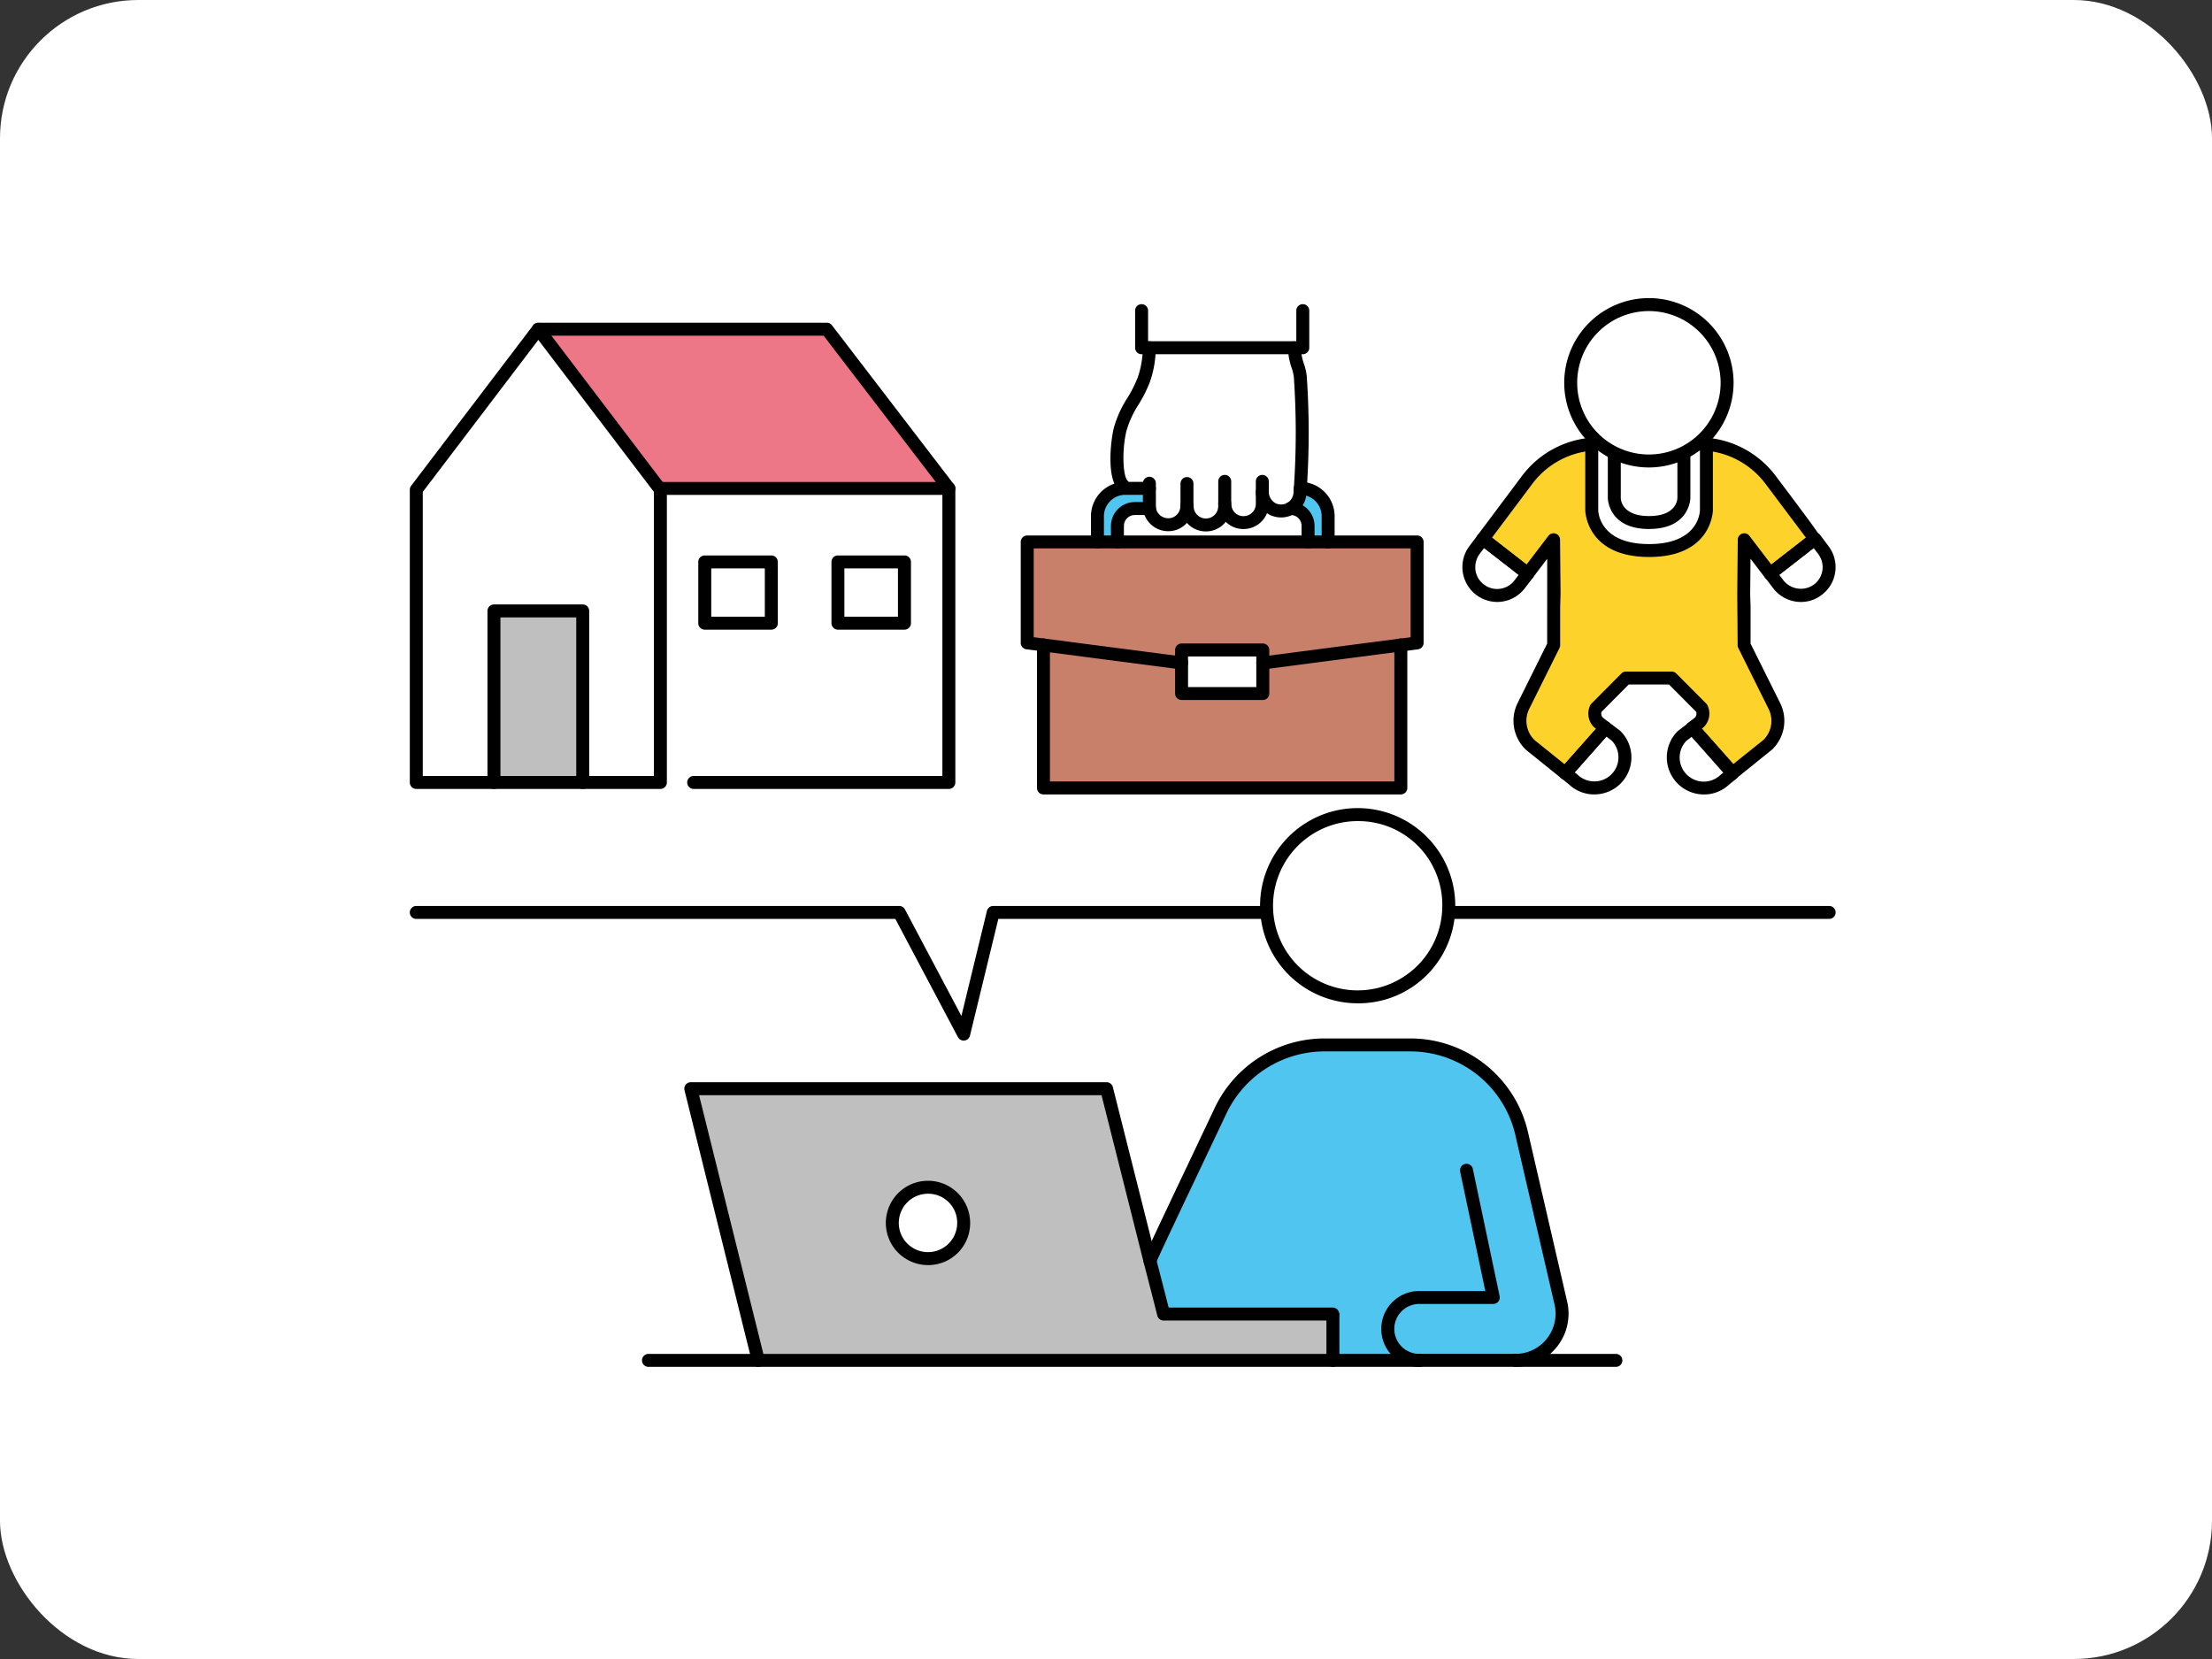
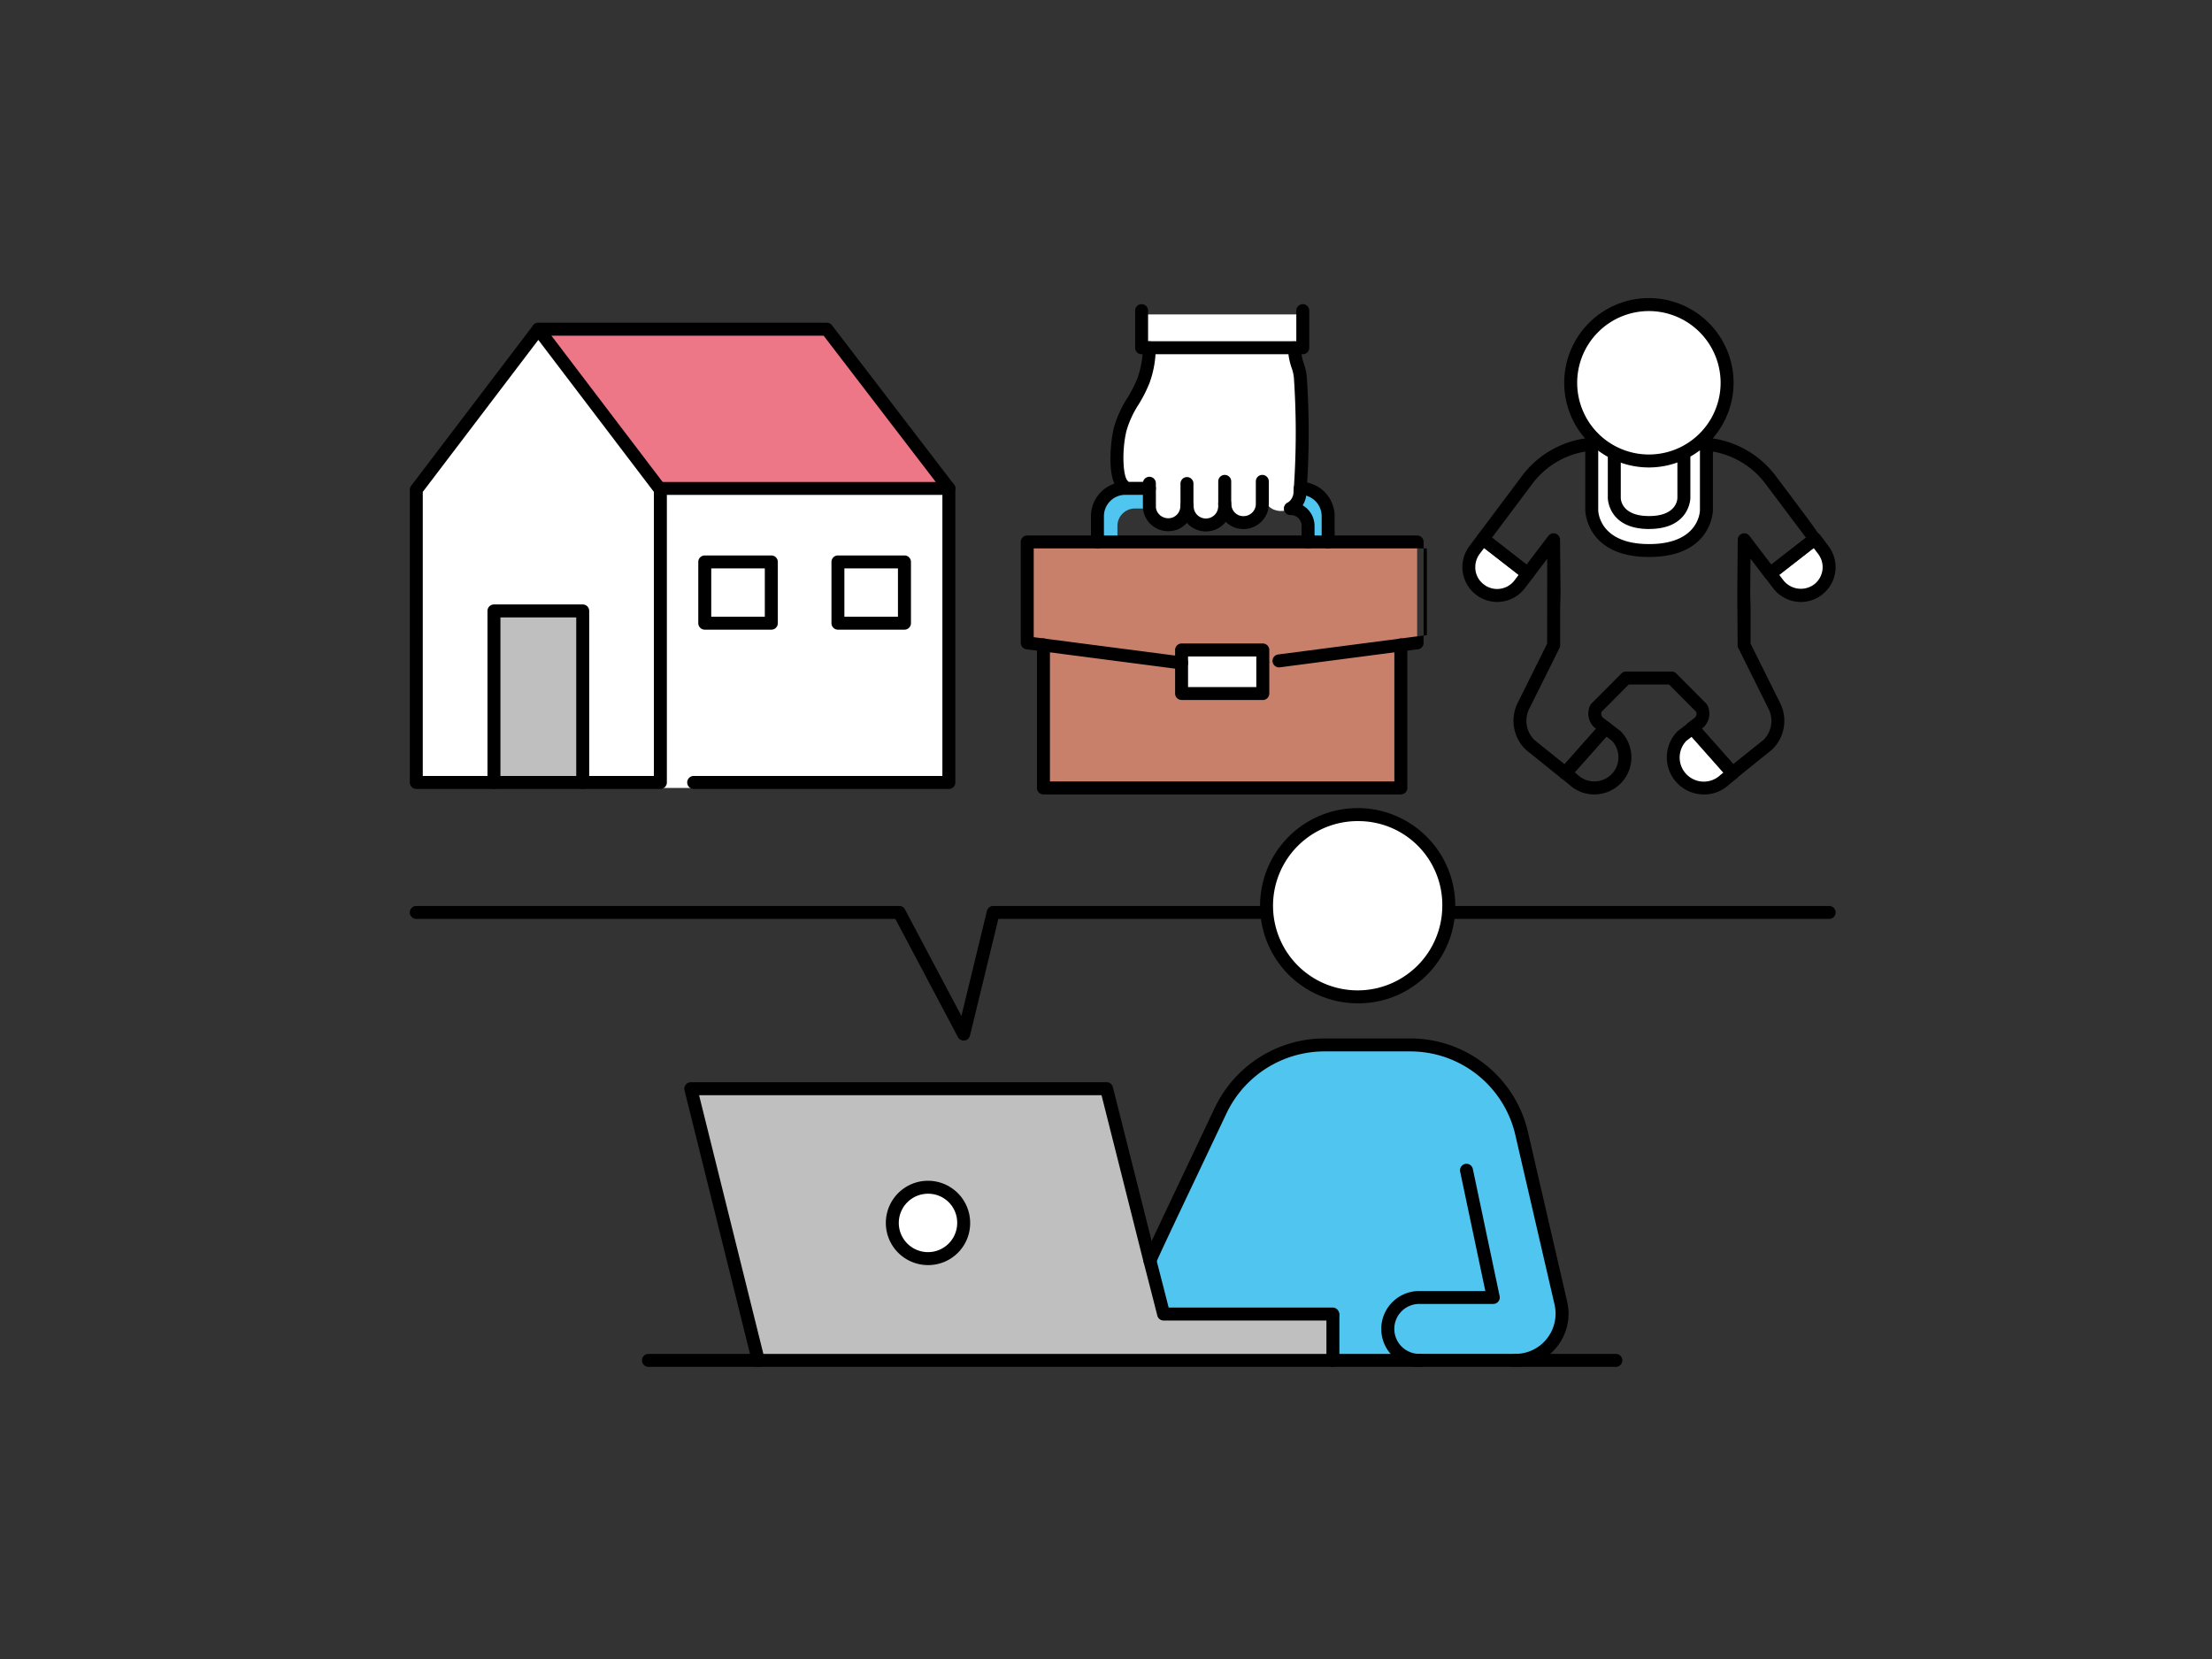
<svg xmlns="http://www.w3.org/2000/svg" width="256" height="192" viewBox="0 0 256 192">
  <rect x="0" y="0" width="256" height="192" fill="#333333" stroke="none" />
  <g id="グループ_3998" data-name="グループ 3998" transform="translate(-12214 -3057.556)">
-     <rect id="長方形_5344" data-name="長方形 5344" width="256" height="192" rx="16" transform="translate(12214 3057.556)" fill="#fff" />
    <g id="グループ_3994" data-name="グループ 3994" transform="translate(0 6.679)">
      <path id="パス_104610" data-name="パス 104610" d="M467.689,73.975l14.125,18.43H448.428l-.067.06L434.3,73.975Z" transform="translate(11842 3015)" fill="#ed7786" />
      <path id="パス_104611" data-name="パス 104611" d="M448.428,92.4h33.386V126.43H452.28v.638h-4.052v-.638h.2V92.553l-.067-.088Zm28.249,8.507h-7.7V108h7.7Zm-15.408,0h-7.7V108h7.7Z" transform="translate(11842 3015)" fill="#fff" />
      <path id="パス_104612" data-name="パス 104612" d="M439.44,106.582V126.43H429.168V106.582Z" transform="translate(11842 3015)" fill="#bfbfbf" />
      <rect id="長方形_5345" data-name="長方形 5345" width="7.704" height="7.089" transform="translate(12295.565 3115.911)" fill="#fff" />
      <rect id="長方形_5346" data-name="長方形 5346" width="7.704" height="7.089" transform="translate(12310.973 3115.911)" fill="#fff" />
      <path id="パス_104613" data-name="パス 104613" d="M448.428,92.553V126.43H439.44V106.583H429.167V126.43h-8.988V92.553L434.3,73.975l14.058,18.49Z" transform="translate(11842 3015)" fill="#fff" />
      <path id="パス_104614" data-name="パス 104614" d="M448.428,127.181H420.179a.75.75,0,0,1-.75-.75V92.553a.753.753,0,0,1,.153-.454l14.125-18.577a.777.777,0,0,1,1.194,0L449.026,92.1a.752.752,0,0,1,.152.454v33.878a.75.75,0,0,1-.75.75m-27.5-1.5h26.749V92.806L434.3,75.215,420.929,92.806Z" transform="translate(11842 3015)" />
      <path id="パス_104615" data-name="パス 104615" d="M481.814,93.155H448.428a.75.75,0,0,1,0-1.5h31.866l-12.975-16.93H434.3a.75.75,0,0,1,0-1.5h33.385a.751.751,0,0,1,.6.294l14.124,18.43a.749.749,0,0,1-.6,1.206" transform="translate(11842 3015)" />
      <path id="パス_104616" data-name="パス 104616" d="M481.814,127.181H452.281a.75.75,0,0,1,0-1.5h28.783V92.406a.75.75,0,0,1,1.5,0v34.025a.75.75,0,0,1-.75.75" transform="translate(11842 3015)" />
      <path id="パス_104617" data-name="パス 104617" d="M439.44,127.181a.75.75,0,0,1-.75-.75v-19.1h-8.773v19.1a.75.75,0,0,1-1.5,0V106.582a.75.75,0,0,1,.75-.75H439.44a.75.75,0,0,1,.75.75v19.849a.75.75,0,0,1-.75.75" transform="translate(11842 3015)" />
      <path id="パス_104618" data-name="パス 104618" d="M461.269,108.75h-7.705a.75.75,0,0,1-.75-.75v-7.089a.75.75,0,0,1,.75-.75h7.705a.75.75,0,0,1,.75.75V108a.75.75,0,0,1-.75.75m-6.955-1.5h6.2v-5.589h-6.2Z" transform="translate(11842 3015)" />
      <path id="パス_104619" data-name="パス 104619" d="M476.677,108.75h-7.7a.75.75,0,0,1-.75-.75v-7.089a.75.75,0,0,1,.75-.75h7.7a.75.75,0,0,1,.75.75V108a.75.75,0,0,1-.75.75m-6.954-1.5h6.2v-5.589h-6.2Z" transform="translate(11842 3015)" />
      <path id="パス_104620" data-name="パス 104620" d="M518.148,112.6v3.533h-9.4v-5.041h9.4Z" transform="translate(11842 3015)" fill="#fff" />
      <path id="パス_104621" data-name="パス 104621" d="M534.122,110.519v16.549h-41.36V110.519l5.178.679,10.807,1.4v3.533h9.4V112.6l8.1-1.047,2.693-.357Z" transform="translate(11842 3015)" fill="#c8806b" />
      <path id="パス_104622" data-name="パス 104622" d="M499.01,95.616a3.214,3.214,0,0,1,2.958-3.211,2.12,2.12,0,0,1,.264-.011h2.785v2.048c0,.1.012.2.012.288h-1.68a2.019,2.019,0,0,0-2.026,2.014V98.6H499.01Z" transform="translate(11842 3015)" fill="#4fc5f0" />
      <path id="パス_104623" data-name="パス 104623" d="M522.487,92.394a3.217,3.217,0,0,1,3.222,3.222V98.6h-2.324V96.744a2.012,2.012,0,0,0-2.026-2.014,2.249,2.249,0,0,0,1.094-1.9,3.973,3.973,0,0,1,.034-.437" transform="translate(11842 3015)" fill="#4fc5f0" />
      <path id="パス_104624" data-name="パス 104624" d="M536.009,98.6v11.681l-1.876.241h-.011l-5.179.679-2.693.357-8.1,1.047v-1.507h-9.4V112.6l-10.806-1.4-5.179-.679-1.875-.241V98.6h45.123Z" transform="translate(11842 3015)" fill="#c8806b" />
      <path id="パス_104625" data-name="パス 104625" d="M504.12,72.266h18.655v3.855H504.12Z" transform="translate(11842 3015)" fill="#fff" />
      <path id="パス_104626" data-name="パス 104626" d="M507.906,96.491a2.192,2.192,0,0,1-2.877-1.761c0-.092-.012-.184-.012-.287V92.394h-2.785a1.944,1.944,0,0,0-.264.012l-.012-.38c-.9-.909-.828-4.293-.333-6.41.517-2.187,1.99-3.717,2.738-5.754a11.472,11.472,0,0,0,.645-3.74h16.8v.011c.046,1.669.587,2.233.679,3.372a95.263,95.263,0,0,1,0,12.889,3.864,3.864,0,0,0-.035.437,2.25,2.25,0,0,1-1.093,1.9h-.012a2.2,2.2,0,0,1-1.806.161,1.243,1.243,0,0,1-.357-.161,2.273,2.273,0,0,1-1.093-1.968V94.2a2.019,2.019,0,0,1-.069.529,2.188,2.188,0,0,1-2.831,1.508,2.152,2.152,0,0,1-1.37-1.508,2.242,2.242,0,0,1-.08-.61v.357a2.172,2.172,0,0,1-4.327.253,1.755,1.755,0,0,1-.035-.345h-.011a1.845,1.845,0,0,1-.035.345,2.153,2.153,0,0,1-1.427,1.761" transform="translate(11842 3015)" fill="#fff" />
      <path id="パス_104627" data-name="パス 104627" d="M534.122,127.818h-41.36a.75.75,0,0,1-.75-.75V110.519a.75.75,0,0,1,1.5,0v15.8h39.86v-15.8a.75.75,0,0,1,1.5,0v16.549a.75.75,0,0,1-.75.75" transform="translate(11842 3015)" />
-       <path id="パス_104628" data-name="パス 104628" d="M508.747,113.352a.819.819,0,0,1-.1-.006l-17.86-2.325a.751.751,0,0,1-.654-.744V98.6a.75.75,0,0,1,.75-.75h45.124a.75.75,0,0,1,.75.75v11.681a.751.751,0,0,1-.654.744l-1.876.242a.964.964,0,0,1-.108.006l-15.877,2.077a.75.75,0,1,1-.192-1.488l15.972-2.082a.789.789,0,0,1,.109-.007l1.126-.149V99.346H491.635v10.272l17.208,2.24a.75.75,0,0,1-.1,1.494" transform="translate(11842 3015)" />
+       <path id="パス_104628" data-name="パス 104628" d="M508.747,113.352a.819.819,0,0,1-.1-.006l-17.86-2.325a.751.751,0,0,1-.654-.744V98.6a.75.75,0,0,1,.75-.75h45.124a.75.75,0,0,1,.75.75v11.681a.751.751,0,0,1-.654.744a.964.964,0,0,1-.108.006l-15.877,2.077a.75.75,0,1,1-.192-1.488l15.972-2.082a.789.789,0,0,1,.109-.007l1.126-.149V99.346H491.635v10.272l17.208,2.24a.75.75,0,0,1-.1,1.494" transform="translate(11842 3015)" />
      <path id="パス_104629" data-name="パス 104629" d="M518.148,116.886h-9.4a.75.75,0,0,1-.75-.75V111.1a.75.75,0,0,1,.75-.75h9.4a.75.75,0,0,1,.75.75v5.041a.75.75,0,0,1-.75.75m-8.652-1.5h7.9v-3.541h-7.9Z" transform="translate(11842 3015)" />
      <path id="パス_104630" data-name="パス 104630" d="M522.775,76.872H504.12a.75.75,0,0,1-.75-.75V71.829a.75.75,0,0,1,1.5,0v3.543h17.155V71.829a.75.75,0,0,1,1.5,0v4.293a.75.75,0,0,1-.75.75" transform="translate(11842 3015)" />
      <path id="パス_104631" data-name="パス 104631" d="M515.915,97.105a3.076,3.076,0,0,1-.955-.154,2.9,2.9,0,0,1-1.863-2.028,2.956,2.956,0,0,1-.106-.8.75.75,0,0,1,1.5,0,1.5,1.5,0,0,0,.053.409,1.4,1.4,0,0,0,.877,1,1.478,1.478,0,0,0,1.186-.1,1.4,1.4,0,0,0,.688-.879,1.3,1.3,0,0,0,.046-.345V91.588a.75.75,0,0,1,1.5,0V94.2a2.784,2.784,0,0,1-.094.722,2.928,2.928,0,0,1-2.832,2.182" transform="translate(11842 3015)" />
-       <path id="パス_104632" data-name="パス 104632" d="M520.279,95.763a3.143,3.143,0,0,1-.972-.158,1.958,1.958,0,0,1-.54-.251,2.988,2.988,0,0,1-1.426-2.591.75.75,0,0,1,1.5,0,1.528,1.528,0,0,0,.718,1.318.619.619,0,0,0,.183.088,1.478,1.478,0,0,0,1.236-.091.75.75,0,1,1,.739,1.305,2.9,2.9,0,0,1-1.438.38" transform="translate(11842 3015)" />
      <path id="パス_104633" data-name="パス 104633" d="M521.36,95.48a.75.75,0,0,1-.39-1.391,1.494,1.494,0,0,0,.733-1.258,4.382,4.382,0,0,1,.04-.531,93.629,93.629,0,0,0,0-12.735,4.777,4.777,0,0,0-.258-1.11,7.523,7.523,0,0,1-.424-2.3.751.751,0,0,1,.729-.771.787.787,0,0,1,.771.73A6.083,6.083,0,0,0,522.911,78a6.1,6.1,0,0,1,.324,1.443,94.85,94.85,0,0,1,0,13c-.029.246-.032.371-.032.391a3,3,0,0,1-1.454,2.537.747.747,0,0,1-.389.109" transform="translate(11842 3015)" />
      <path id="パス_104634" data-name="パス 104634" d="M511.566,97.38a3.032,3.032,0,0,1-.95-.154,2.89,2.89,0,0,1-1.946-2.4,2.133,2.133,0,0,1-.039-.332.776.776,0,0,1-.008-.109.745.745,0,0,1,.745-.75.76.76,0,0,1,.761.75,1.023,1.023,0,0,0,.02.2,1.414,1.414,0,0,0,.931,1.216,1.43,1.43,0,0,0,1.247-.14,1.4,1.4,0,0,0,.646-1.015c.01-.083.018-.125.018-.166V91.589a.75.75,0,0,1,1.5,0v2.889a2.451,2.451,0,0,1-.026.318,2.916,2.916,0,0,1-2.9,2.584" transform="translate(11842 3015)" />
      <path id="パス_104635" data-name="パス 104635" d="M507.2,97.353a2.932,2.932,0,0,1-2.911-2.522.869.869,0,0,1-.006-.1c-.008-.153-.012-.219-.012-.288V91.807a.75.75,0,0,1,1.5,0l.005,2.742.006.118a1.408,1.408,0,0,0,.648.966,1.47,1.47,0,0,0,1.25.144,1.408,1.408,0,0,0,.915-1.154,1.34,1.34,0,0,0,.026-.239V91.841a.75.75,0,0,1,1.5,0v2.521a2.621,2.621,0,0,1-.046.5,2.905,2.905,0,0,1-1.935,2.341,3.08,3.08,0,0,1-.94.148" transform="translate(11842 3015)" />
      <path id="パス_104636" data-name="パス 104636" d="M501.957,92.775a.744.744,0,0,1-.533-.223c-1.327-1.341-.92-5.442-.531-7.107a12.646,12.646,0,0,1,1.579-3.508,14.736,14.736,0,0,0,1.186-2.335,10.67,10.67,0,0,0,.6-3.5.769.769,0,0,1,.77-.729.749.749,0,0,1,.729.77,12.078,12.078,0,0,1-.693,3.985,16.052,16.052,0,0,1-1.295,2.567,11.3,11.3,0,0,0-1.415,3.1c-.542,2.319-.382,5.183.137,5.709a.75.75,0,0,1-.533,1.277" transform="translate(11842 3015)" />
-       <path id="パス_104637" data-name="パス 104637" d="M501.323,99.347a.75.75,0,0,1-.75-.75V96.744a2.773,2.773,0,0,1,2.775-2.763h1.681a.75.75,0,0,1,0,1.5h-1.681a1.27,1.27,0,0,0-1.275,1.263V98.6a.75.75,0,0,1-.75.75" transform="translate(11842 3015)" />
      <path id="パス_104638" data-name="パス 104638" d="M523.385,99.347a.75.75,0,0,1-.75-.75V96.744a1.255,1.255,0,0,0-1.276-1.263.755.755,0,0,1-.755-.75.745.745,0,0,1,.744-.75h.011a2.773,2.773,0,0,1,2.776,2.763V98.6a.75.75,0,0,1-.75.75" transform="translate(11842 3015)" />
      <path id="パス_104639" data-name="パス 104639" d="M525.709,99.347a.75.75,0,0,1-.75-.75v-2.98a2.474,2.474,0,0,0-2.472-2.472.75.75,0,0,1,0-1.5,3.976,3.976,0,0,1,3.972,3.972V98.6a.75.75,0,0,1-.75.75" transform="translate(11842 3015)" />
      <path id="パス_104640" data-name="パス 104640" d="M499.01,99.347a.75.75,0,0,1-.75-.75v-2.98a3.979,3.979,0,0,1,3.65-3.959,2.837,2.837,0,0,1,.322-.013h2.785a.75.75,0,0,1,0,1.5h-2.785a1.329,1.329,0,0,0-.178.006,2.48,2.48,0,0,0-2.294,2.466V98.6a.75.75,0,0,1-.75.75" transform="translate(11842 3015)" />
-       <path id="パス_104641" data-name="パス 104641" d="M583.081,99.574,577.016,91.5a10.368,10.368,0,0,0-8.383-4.256H557.072a10.367,10.367,0,0,0-8.383,4.256l-6.065,8.073a3.263,3.263,0,0,0,.7,4.577,3.222,3.222,0,0,0,1.808.633c.02,0,.039,0,.058,0s.049,0,.073,0c.056,0,.11-.014.166-.018a3.143,3.143,0,0,0,.529-.063c.04-.008.079-.019.119-.03a3.262,3.262,0,0,0,1.868-1.23l3.88-5.094.043,6.293-.029,1.46v4.372l-.014.03-3.49,7.021a3.836,3.836,0,0,0,.758,4.548l4.068,3.276,4.653-5.25-.834-.635a1.446,1.446,0,0,1-.262-1.634l3.475-3.491h5.321l3.474,3.491a1.448,1.448,0,0,1-.261,1.634l-.835.635,4.654,5.25,4.067-3.276a3.833,3.833,0,0,0,.758-4.548l-3.489-7.021-.014-.03v-4.372l-.03-1.46.044-6.293,3.88,5.094a3.259,3.259,0,0,0,1.867,1.23c.04.011.08.022.12.03a3.12,3.12,0,0,0,.529.063c.056,0,.11.018.165.018.024,0,.049,0,.073,0s.039,0,.057,0a3.217,3.217,0,0,0,1.809-.633,3.264,3.264,0,0,0,.7-4.577" transform="translate(11842 3015)" fill="#fdd32b" />
      <path id="パス_104642" data-name="パス 104642" d="M582.049,98.239l-5.176,4.031.9,1.183a3.269,3.269,0,0,0,2.639,1.341,3.227,3.227,0,0,0,1.939-.642,3.267,3.267,0,0,0,.7-4.578Z" transform="translate(11842 3015)" fill="#fff" />
      <path id="パス_104643" data-name="パス 104643" d="M542,101.514a3.227,3.227,0,0,0,1.341,2.638,3.268,3.268,0,0,0,4.578-.7l.9-1.176-5.185-4.038-1,1.336a3.3,3.3,0,0,0-.627,1.939" transform="translate(11842 3015)" fill="#fff" />
-       <path id="パス_104644" data-name="パス 104644" d="M557.813,120.109l-4.653,5.249.918.741a3.546,3.546,0,0,0,5.044-.175,3.544,3.544,0,0,0-.073-4.87Z" transform="translate(11842 3015)" fill="#fff" />
      <path id="パス_104645" data-name="パス 104645" d="M556.51,127.818a4.252,4.252,0,0,1-2.948-1.176l-.872-.7a.749.749,0,0,1-.091-1.081l4.654-5.249a.749.749,0,0,1,1.016-.1l1.236.945a.679.679,0,0,1,.08.071,4.29,4.29,0,0,1-2.925,7.286l-.15,0m-2.267-2.551.306.247a2.807,2.807,0,0,0,2.06.8,2.778,2.778,0,0,0,1.962-.9,2.74,2.74,0,0,0,.734-1.884,2.769,2.769,0,0,0-.756-1.915l-.637-.488Z" transform="translate(11842 3015)" />
      <path id="パス_104646" data-name="パス 104646" d="M567.891,120.109l4.653,5.249-.918.741a3.546,3.546,0,0,1-5.044-.175,3.544,3.544,0,0,1,.073-4.87Z" transform="translate(11842 3015)" fill="#fff" />
      <path id="パス_104647" data-name="パス 104647" d="M569.2,127.818c-.05,0-.1,0-.151,0a4.291,4.291,0,0,1-2.925-7.286.758.758,0,0,1,.08-.07l1.236-.946a.75.75,0,0,1,1.016.1l4.654,5.249a.749.749,0,0,1-.091,1.081l-.918.74a4.2,4.2,0,0,1-2.9,1.136m-2.04-6.2a2.791,2.791,0,0,0,3.954,3.938l.353-.286-3.67-4.139Z" transform="translate(11842 3015)" />
      <path id="パス_104648" data-name="パス 104648" d="M572.5,126.108a.749.749,0,0,1-.562-.253l-4.653-5.249a.749.749,0,0,1,.106-1.092l.781-.6a.7.7,0,0,0,.134-.653l-3.15-3.166H560.5l-3.15,3.166a.7.7,0,0,0,.134.653l.781.6a.753.753,0,0,1,.292.524.745.745,0,0,1-.186.569l-4.653,5.249a.748.748,0,0,1-1.032.087l-4.067-3.276a4.627,4.627,0,0,1-.954-5.479l3.392-6.823.006-9.825-1.624,2.143a.75.75,0,0,1-1.092.186l-5.184-4.037a.75.75,0,0,1-.14-1.042l5.049-6.737a11.147,11.147,0,0,1,8.984-4.557h11.532a11.156,11.156,0,0,1,9,4.566c5.334,7.1,5.334,7.1,5.127,7.513a.73.73,0,0,1-.211.257l-5.176,4.03a.749.749,0,0,1-1.018-.091l-.091-.1-1.628-2.133-.038,4.093.044,1.429v4.305L578,117.2a4.611,4.611,0,0,1-.912,5.426l-4.115,3.317a.744.744,0,0,1-.47.166M552.56,110.457a.748.748,0,0,1-.073.407l-3.481,7a3.108,3.108,0,0,0,.6,3.672l3.463,2.787,3.643-4.11-.192-.147a.868.868,0,0,1-.084-.075,2.2,2.2,0,0,1-.4-2.482.731.731,0,0,1,.142-.2l3.475-3.493a.751.751,0,0,1,.531-.22h5.28a.749.749,0,0,1,.531.22l3.475,3.493a.733.733,0,0,1,.142.2,2.2,2.2,0,0,1-.4,2.482,1.016,1.016,0,0,1-.085.075l-.192.147,3.643,4.109L576.1,121.5a3.1,3.1,0,0,0,.563-3.619l-3.487-7.015a.752.752,0,0,1-.074-.421l-.044-5.8.058-6.306a.75.75,0,0,1,1.347-.448L577,101.219l4.005-3.118-4.619-6.149A9.651,9.651,0,0,0,568.6,88H557.071a9.651,9.651,0,0,0-7.789,3.948L544.668,98.1l4,3.113,2.533-3.322a.75.75,0,0,1,1.347.448l.058,6.277-.044,1.487Z" transform="translate(11842 3015)" />
      <path id="パス_104649" data-name="パス 104649" d="M580.414,105.544a4.041,4.041,0,0,1-3.244-1.648l-.894-1.172a.75.75,0,0,1,.136-1.047l5.176-4.03a.741.741,0,0,1,.56-.151.75.75,0,0,1,.5.292l1,1.335a4.019,4.019,0,0,1-.857,5.635,3.949,3.949,0,0,1-2.381.786m-2.495-3.139.452.593a2.579,2.579,0,0,0,3.532.553,2.515,2.515,0,0,0,.546-3.531l-.541-.72Z" transform="translate(11842 3015)" />
      <path id="パス_104650" data-name="パス 104650" d="M545.266,105.543a4.043,4.043,0,0,1-4.019-4.029,4.026,4.026,0,0,1,.77-2.38l1.01-1.345a.751.751,0,0,1,.5-.293.727.727,0,0,1,.56.152l5.184,4.037a.75.75,0,0,1,.136,1.046l-.9,1.176a4.018,4.018,0,0,1-2.63,1.588,3.905,3.905,0,0,1-.617.048m-1.5-6.243-.545.725a2.57,2.57,0,0,0-.476,1.489,2.471,2.471,0,0,0,1.03,2.03,2.5,2.5,0,0,0,1.878.469,2.535,2.535,0,0,0,1.658-1.006l.452-.6Z" transform="translate(11842 3015)" />
      <path id="パス_104651" data-name="パス 104651" d="M562.853,87.245h-6.636v7.682s0,4.661,6.636,4.661,6.635-4.661,6.635-4.661V87.245Z" transform="translate(11842 3015)" fill="#fff" />
      <path id="パス_104652" data-name="パス 104652" d="M562.853,100.338c-7.3,0-7.386-5.358-7.386-5.411V87.245a.75.75,0,0,1,.75-.75h13.271a.75.75,0,0,1,.75.75v7.682c0,.053-.085,5.411-7.385,5.411M556.967,88v6.932c0,.154.124,3.911,5.886,3.911s5.882-3.757,5.885-3.917V88Z" transform="translate(11842 3015)" />
      <path id="パス_104653" data-name="パス 104653" d="M562.853,97.1c-4.722,0-4.777-3.543-4.777-3.58V87.245a.75.75,0,0,1,.75-.75h8.054a.75.75,0,0,1,.75.75v6.271c0,.037-.055,3.58-4.777,3.58M559.576,88v5.521c.005.205.144,2.08,3.277,2.08s3.271-1.875,3.277-2.088V88Z" transform="translate(11842 3015)" />
      <path id="パス_104654" data-name="パス 104654" d="M562.831,71.125a9.05,9.05,0,1,1-9.051,9.051,9.051,9.051,0,0,1,9.051-9.051" transform="translate(11842 3015)" fill="#fff" />
      <path id="パス_104655" data-name="パス 104655" d="M562.831,89.977a9.8,9.8,0,1,1,9.8-9.8,9.812,9.812,0,0,1-9.8,9.8m0-18.1a8.3,8.3,0,1,0,8.3,8.3,8.31,8.31,0,0,0-8.3-8.3" transform="translate(11842 3015)" />
      <path id="パス_104656" data-name="パス 104656" d="M483.528,156.306a.751.751,0,0,1-.663-.4l-7.246-13.681H420.178a.75.75,0,0,1,0-1.5h55.893a.749.749,0,0,1,.662.4l6.533,12.333,2.955-12.159a.748.748,0,0,1,.728-.573h96.743a.75.75,0,0,1,0,1.5H487.539l-3.282,13.507a.75.75,0,0,1-.636.567.727.727,0,0,1-.093.006" transform="translate(11842 3015)" />
      <path id="パス_104657" data-name="パス 104657" d="M479.47,173.281a4.129,4.129,0,1,1-4.059,4.129,4.093,4.093,0,0,1,4.059-4.129" transform="translate(11842 3015)" fill="#fff" />
      <path id="パス_104658" data-name="パス 104658" d="M526.26,193.318h-66.5l-7.814-31.442h48.119s3.079,12.2,5.015,19.895c.91,3.5,1.563,6.088,1.586,6.181h19.57l.023.14ZM483.529,177.41a4.059,4.059,0,1,0-4.059,4.128,4.092,4.092,0,0,0,4.059-4.128" transform="translate(11842 3015)" fill="#bfbfbf" />
      <path id="パス_104659" data-name="パス 104659" d="M536.313,193.317H526.26v-5.225l-.023-.14h-19.57c-.023-.093-.676-2.682-1.586-6.181h.023c.07-.35,4.059-8.677,8.164-17.354a13.261,13.261,0,0,1,11.989-7.6h9.936A13.27,13.27,0,0,1,548.115,167.1l4.525,19.569a5.4,5.4,0,0,1-5.248,6.648Z" transform="translate(11842 3015)" fill="#4fc5f0" />
      <path id="パス_104660" data-name="パス 104660" d="M529.315,130.153A10.545,10.545,0,1,1,518.982,140.7a10.448,10.448,0,0,1,10.333-10.543" transform="translate(11842 3015)" fill="#fff" />
      <path id="パス_104661" data-name="パス 104661" d="M536.313,194.067H447.049a.75.75,0,0,1,0-1.5h89.264a.75.75,0,0,1,0,1.5" transform="translate(11842 3015)" />
      <path id="パス_104662" data-name="パス 104662" d="M559.008,194.067H547.392a.75.75,0,0,1,0-1.5h11.616a.75.75,0,0,1,0,1.5" transform="translate(11842 3015)" />
      <path id="パス_104663" data-name="パス 104663" d="M459.76,194.067a.751.751,0,0,1-.727-.569l-7.814-31.443a.75.75,0,0,1,.728-.93h48.119a.749.749,0,0,1,.727.566s3.079,12.2,5.015,19.9c.669,2.573,1.2,4.656,1.443,5.614h18.986a.75.75,0,0,1,0,1.5h-19.57a.749.749,0,0,1-.727-.568c-.024-.092-.676-2.678-1.585-6.174-1.689-6.715-4.245-16.847-4.873-19.335H452.906l7.583,30.511a.752.752,0,0,1-.547.909.761.761,0,0,1-.182.022" transform="translate(11842 3015)" />
      <path id="パス_104664" data-name="パス 104664" d="M526.26,194.067a.75.75,0,0,1-.75-.75v-5.225a.75.75,0,0,1,1.5,0v5.225a.75.75,0,0,1-.75.75" transform="translate(11842 3015)" />
      <path id="パス_104665" data-name="パス 104665" d="M479.47,182.288a4.879,4.879,0,1,1,4.808-4.879,4.85,4.85,0,0,1-4.808,4.879m0-8.257a3.379,3.379,0,1,0,3.308,3.378,3.349,3.349,0,0,0-3.308-3.378" transform="translate(11842 3015)" />
      <path id="パス_104666" data-name="パス 104666" d="M529.315,151.989A11.295,11.295,0,1,1,540.421,140.7a11.2,11.2,0,0,1-11.106,11.293m0-21.086a9.795,9.795,0,1,0,9.606,9.793,9.7,9.7,0,0,0-9.606-9.793" transform="translate(11842 3015)" />
      <path id="パス_104667" data-name="パス 104667" d="M547.392,194.067H536.313a4.389,4.389,0,1,1,0-8.777H543.9l-2.912-13.814a.75.75,0,1,1,1.468-.308l3.1,14.717a.75.75,0,0,1-.734.9h-8.513a2.889,2.889,0,1,0,0,5.777h11.079a4.612,4.612,0,0,0,3.63-1.753,4.661,4.661,0,0,0,.888-3.975l-4.526-19.571a12.474,12.474,0,0,0-12.191-9.705h-9.936a12.566,12.566,0,0,0-11.311,7.175l-3.247,6.849c-2.428,5.113-4.72,9.943-4.876,10.394a.725.725,0,0,1-.874.557.776.776,0,0,1-.58-.914c.059-.3.756-1.794,4.974-10.68l3.247-6.847a14.071,14.071,0,0,1,12.667-8.034h9.936a13.97,13.97,0,0,1,13.653,10.866l4.525,19.572a6.153,6.153,0,0,1-5.979,7.566" transform="translate(11842 3015)" />
    </g>
  </g>
</svg>